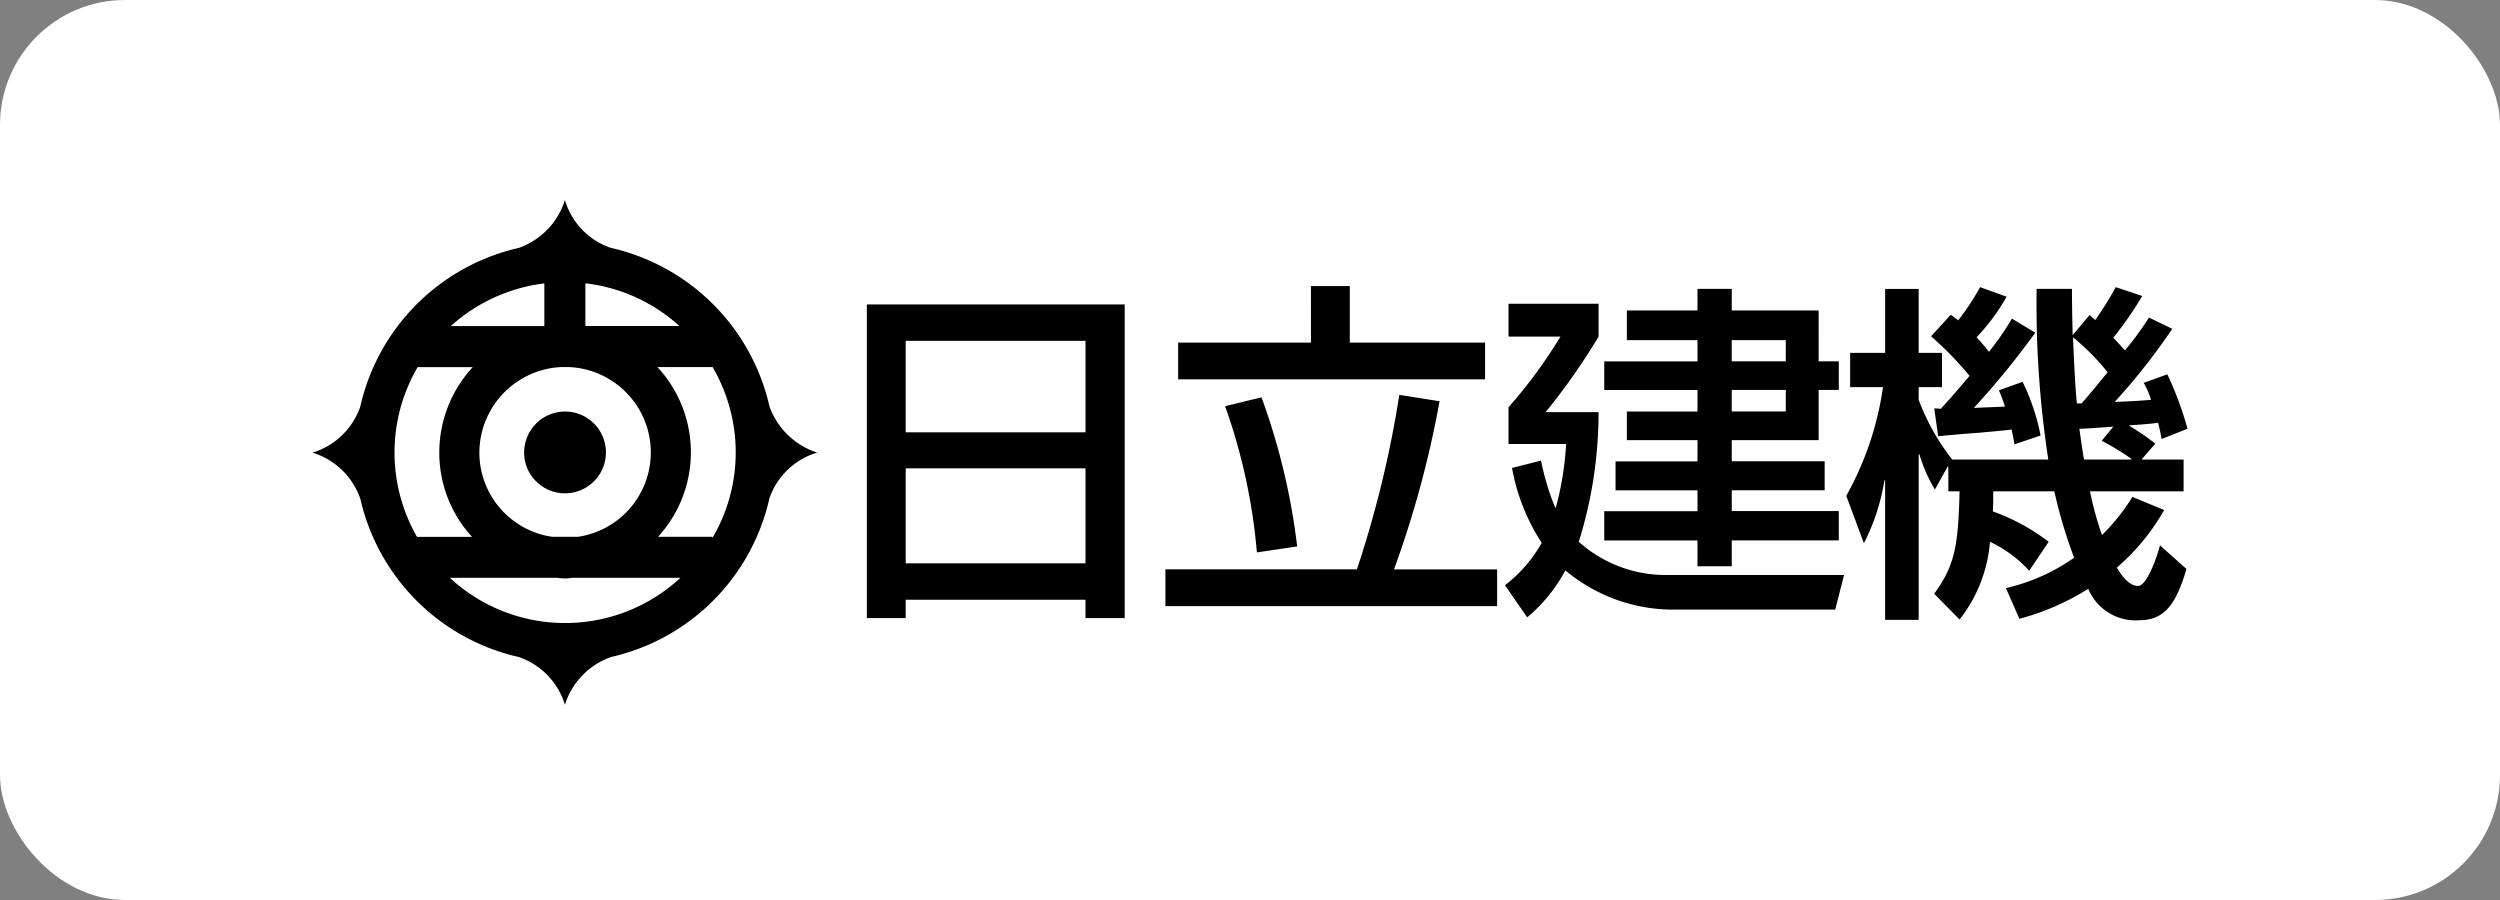
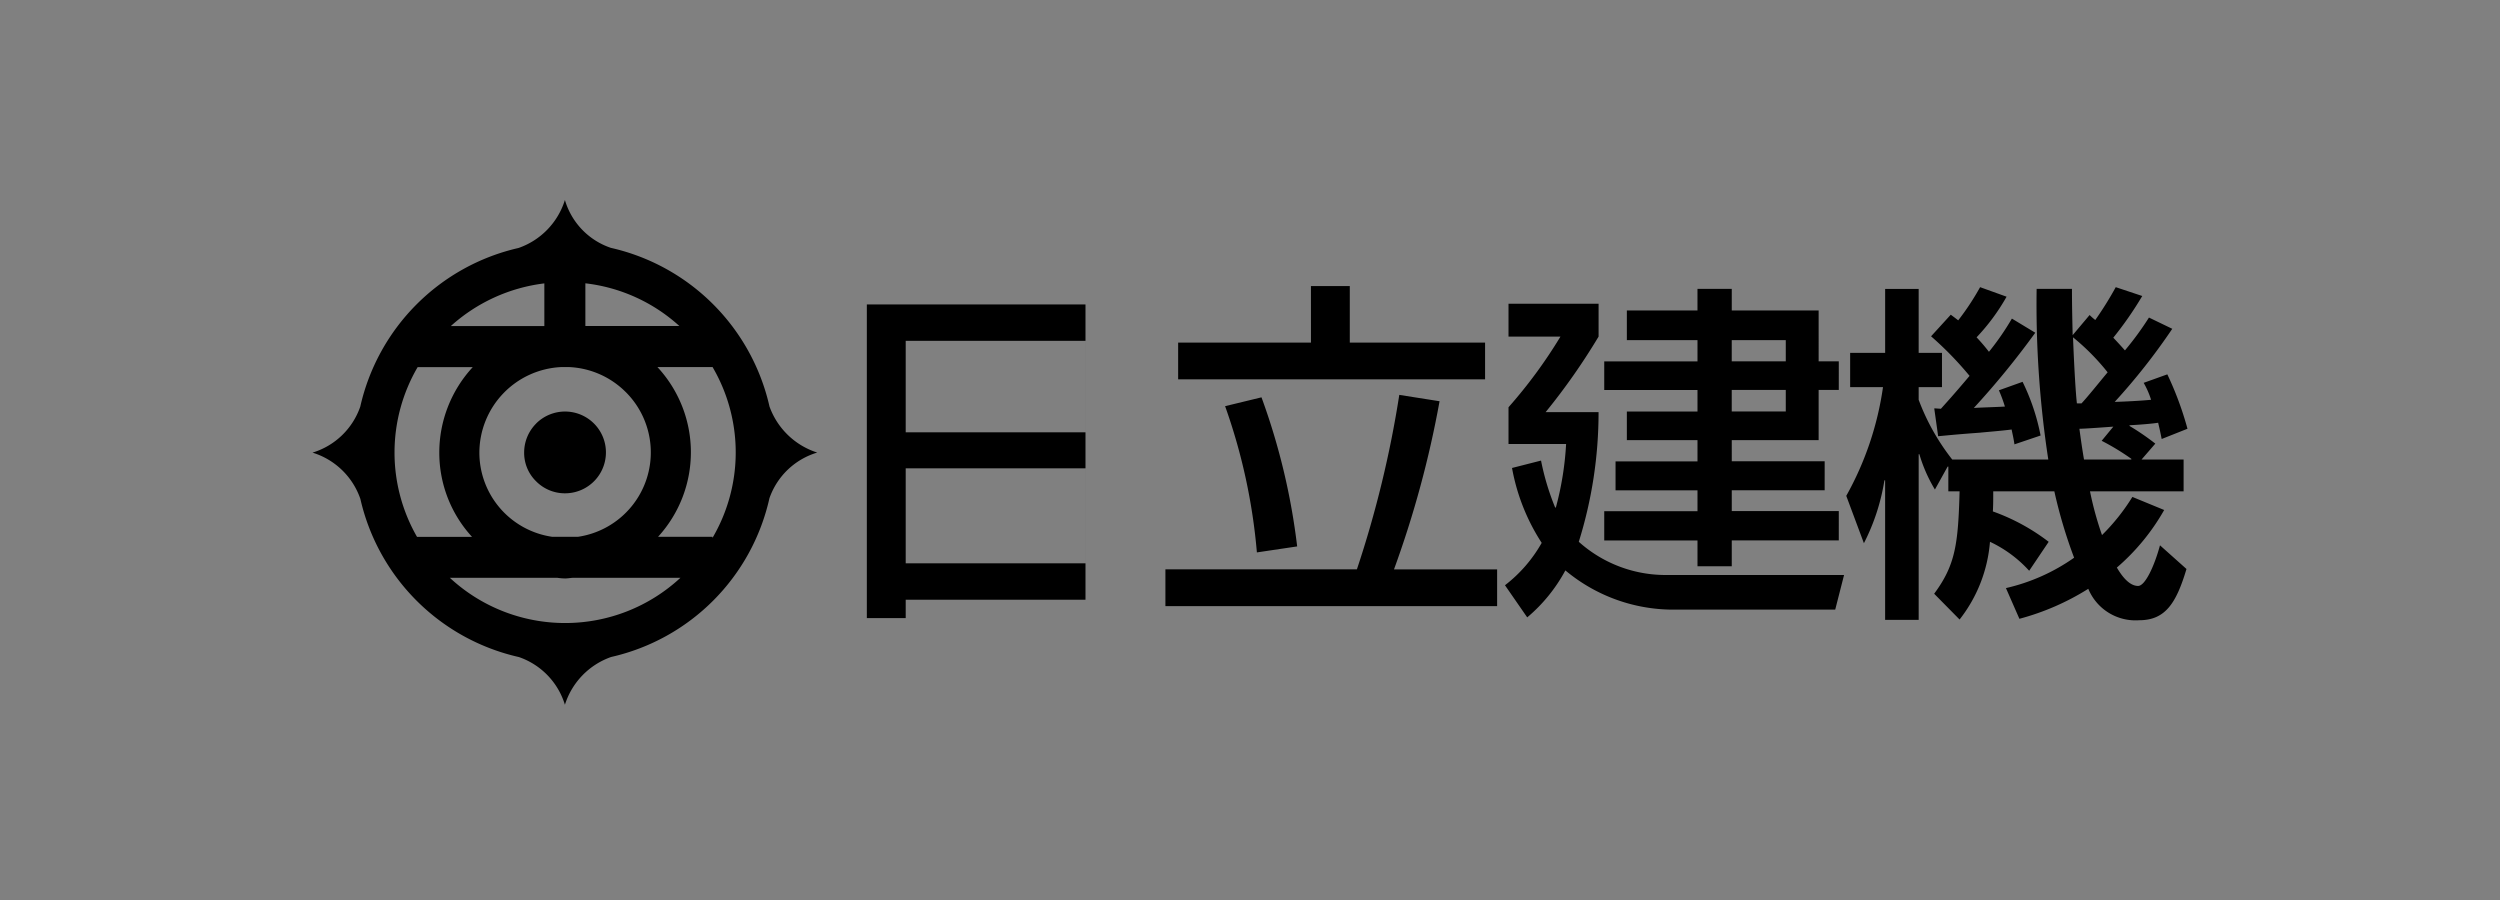
<svg xmlns="http://www.w3.org/2000/svg" width="200" height="72" viewBox="0 0 200 72">
  <rect x="0" y="0" width="200" height="72" fill="#808080" stroke="none" />
  <defs>
    <clipPath id="clip-path">
      <rect id="長方形_18294" data-name="長方形 18294" width="150" height="40.381" fill="none" />
    </clipPath>
  </defs>
  <g id="logo_hitachicm" transform="translate(-17905 -529)">
-     <rect id="長方形_17012" data-name="長方形 17012" width="200" height="72" rx="10" transform="translate(17905 529)" fill="#fff" />
    <g id="グループ_37068" data-name="グループ 37068" transform="translate(17930 545)">
-       <path id="パス_70560" data-name="パス 70560" d="M107.865,22.65h14.384v7.319H107.865Zm-3.109,22.182h3.109v-1.47h14.383v1.47h3.136V19.74H104.756Zm3.109-11.982h14.384v7.6H107.865Z" transform="translate(-60.409 -11.384)" />
+       <path id="パス_70560" data-name="パス 70560" d="M107.865,22.65h14.384v7.319H107.865Zm-3.109,22.182h3.109v-1.47h14.383v1.47V19.74H104.756Zm3.109-11.982h14.384v7.6H107.865Z" transform="translate(-60.409 -11.384)" />
      <g id="グループ_37069" data-name="グループ 37069" transform="translate(0 0)">
        <g id="グループ_37068-2" data-name="グループ 37068" clip-path="url(#clip-path)">
          <path id="パス_70561" data-name="パス 70561" d="M172.823,16.268h3.108V20.79h10.823v2.938H162.2V20.79h10.625Zm-3.956,8.9a52.748,52.748,0,0,1,2.854,11.926l-3.222.48a46.626,46.626,0,0,0-2.543-11.7Zm-7.686,13.762H176.5a85.848,85.848,0,0,0,3.391-13.959l3.222.509a81.639,81.639,0,0,1-3.645,13.451h8.25v2.938H161.181Z" transform="translate(-92.948 -9.381)" />
          <path id="パス_70562" data-name="パス 70562" d="M247.814,22.595h-4.323V20.9h4.323ZM240.75,16.8v1.724H235.1V20.9h5.651v1.7h-7.46v2.289h7.46v1.723H235.1V28.9h5.651v1.7h-6.555v2.317h6.555v1.667h-7.46v2.345h7.46v2.063h2.742V36.921h8.562V34.576h-8.562V32.909h7.432V30.592h-7.432V28.9h6.95V24.884h1.612V22.595h-1.612V18.526h-6.95V16.8Zm7.064,9.805h-4.323V24.884h4.323Zm-21.9,4.522a16.3,16.3,0,0,0,2.374,5.991,11.229,11.229,0,0,1-2.938,3.39l1.779,2.571a12.815,12.815,0,0,0,3.052-3.758,13.452,13.452,0,0,0,8.365,3.136H251.77l.707-2.769h-14.13a10.4,10.4,0,0,1-7.092-2.656,34.7,34.7,0,0,0,1.582-10.37H228.6a51.294,51.294,0,0,0,4.239-6.047V17.989h-7.206v2.628h4.155a38.884,38.884,0,0,1-4.155,5.651v2.939h4.607a24.413,24.413,0,0,1-.82,5.086h-.055a20.1,20.1,0,0,1-1.13-3.758Z" transform="translate(-129.952 -9.689)" />
          <path id="パス_70563" data-name="パス 70563" d="M310.281,28.76a19.008,19.008,0,0,1,2.373,1.441v.055h-3.786c-.169-.988-.283-1.836-.368-2.458.424,0,2.289-.141,2.714-.17Zm-4.239,8.081a16.33,16.33,0,0,0-4.464-2.43c.029-.565.029-.932.029-1.611h4.888a38.968,38.968,0,0,0,1.582,5.313,15.423,15.423,0,0,1-5.454,2.43L303.7,43a20.056,20.056,0,0,0,5.511-2.4,4.086,4.086,0,0,0,4.069,2.515c2.091,0,2.967-1.357,3.787-4.1l-2.12-1.894c-.451,1.668-1.187,3.25-1.751,3.25-.791,0-1.414-.989-1.7-1.469a17.332,17.332,0,0,0,3.786-4.606l-2.543-1.046a16.337,16.337,0,0,1-2.43,3.051,26.419,26.419,0,0,1-.962-3.5h7.489V30.257h-3.363l1.1-1.271a19.839,19.839,0,0,0-2.062-1.413v-.057c.592-.028,1.751-.113,2.288-.2.114.48.141.593.283,1.3l2.064-.82a26.153,26.153,0,0,0-1.612-4.352l-1.893.679a6.8,6.8,0,0,1,.594,1.356c-.876.084-2.036.141-2.911.169a49.964,49.964,0,0,0,4.606-5.848l-1.865-.9a24.412,24.412,0,0,1-1.922,2.628c-.226-.254-.452-.508-.932-1.017a28,28,0,0,0,2.317-3.335l-2.12-.707a27.911,27.911,0,0,1-1.638,2.628,5,5,0,0,1-.453-.4l-1.357,1.611c-.028-1.329-.055-2.346-.055-3.7h-2.826a81.927,81.927,0,0,0,.932,13.648h-7.686a17.835,17.835,0,0,1-2.684-4.775V24.465h1.865V21.724h-1.865V16.609H292.96v5.114h-2.8v2.741h2.628a25.009,25.009,0,0,1-2.939,8.7l1.412,3.788a16.784,16.784,0,0,0,1.64-5.03h.057V43.087h2.684V29.834h.056a12.057,12.057,0,0,0,1.243,2.825l1.018-1.836h.056V32.8h.9c-.112,4.239-.338,5.905-2.034,8.195l2.034,2.062a11.54,11.54,0,0,0,2.431-6.217,9.907,9.907,0,0,1,3.136,2.318ZM308.3,25.765c-.085-.735-.2-2.487-.311-5.284a18.137,18.137,0,0,1,2.769,2.8c-.706.848-1.611,1.978-2.091,2.487Zm-11.1,2.628c.649-.057,1.385-.141,3.335-.282.537-.057,1.667-.141,2.543-.254.084.423.141.621.226,1.187l2.091-.707a17.115,17.115,0,0,0-1.441-4.295l-1.894.678a11.8,11.8,0,0,1,.48,1.3c-.311.027-2.147.084-2.486.113a66.571,66.571,0,0,0,4.916-6.019L303.1,18.983a21.02,21.02,0,0,1-1.836,2.657,15.013,15.013,0,0,0-.989-1.158,16.485,16.485,0,0,0,2.4-3.25l-2.119-.763a20.49,20.49,0,0,1-1.752,2.656c-.171-.141-.367-.282-.594-.453L296.633,20.4a27.021,27.021,0,0,1,3.08,3.166c-1.358,1.611-1.837,2.119-2.289,2.628-.169,0-.368-.028-.537-.028Z" transform="translate(-167.148 -9.496)" />
          <path id="パス_70564" data-name="パス 70564" d="M36.553,16.493A16.816,16.816,0,0,0,23.871,3.829,5.741,5.741,0,0,1,20.193,0a5.918,5.918,0,0,1-3.71,3.838A16.817,16.817,0,0,0,3.823,16.526,5.835,5.835,0,0,1,0,20.21a5.874,5.874,0,0,1,3.829,3.7A16.8,16.8,0,0,0,16.511,36.564a5.834,5.834,0,0,1,3.682,3.816,5.942,5.942,0,0,1,3.7-3.822,16.78,16.78,0,0,0,12.662-12.7,5.81,5.81,0,0,1,3.822-3.653,6,6,0,0,1-3.829-3.717m-7.2-6.408H21.83V6.665a13.48,13.48,0,0,1,7.525,3.421M25.05,15.354a6.822,6.822,0,0,1-3.812,11.59H19.174A6.808,6.808,0,0,1,13.35,20.21a6.871,6.871,0,0,1,6.526-6.843h.672a6.833,6.833,0,0,1,4.5,1.987m-6.5-8.683v3.415H11.065a13.615,13.615,0,0,1,7.486-3.415m-10.143,6.7h4.412a10.061,10.061,0,0,0-2.676,6.843,9.942,9.942,0,0,0,2.617,6.734h-4.4a13.545,13.545,0,0,1,.05-13.577m11.8,20.471a13.556,13.556,0,0,1-9.222-3.616h8.609a4.7,4.7,0,0,0,.613.05c.2,0,.392-.037.59-.05h8.632a13.553,13.553,0,0,1-9.222,3.616m11.786-6.8v-.1H27.647a10.019,10.019,0,0,0-.053-13.577h4.4v-.019a13.512,13.512,0,0,1,0,13.694" transform="translate(0 0)" />
          <path id="パス_70565" data-name="パス 70565" d="M40.96,40.939A3.277,3.277,0,0,0,40,43.264a3.18,3.18,0,0,0,.957,2.294,3.236,3.236,0,0,0,2.316.961,3.271,3.271,0,1,0-2.316-5.582" transform="translate(-23.068 -23.054)" />
        </g>
      </g>
    </g>
  </g>
</svg>